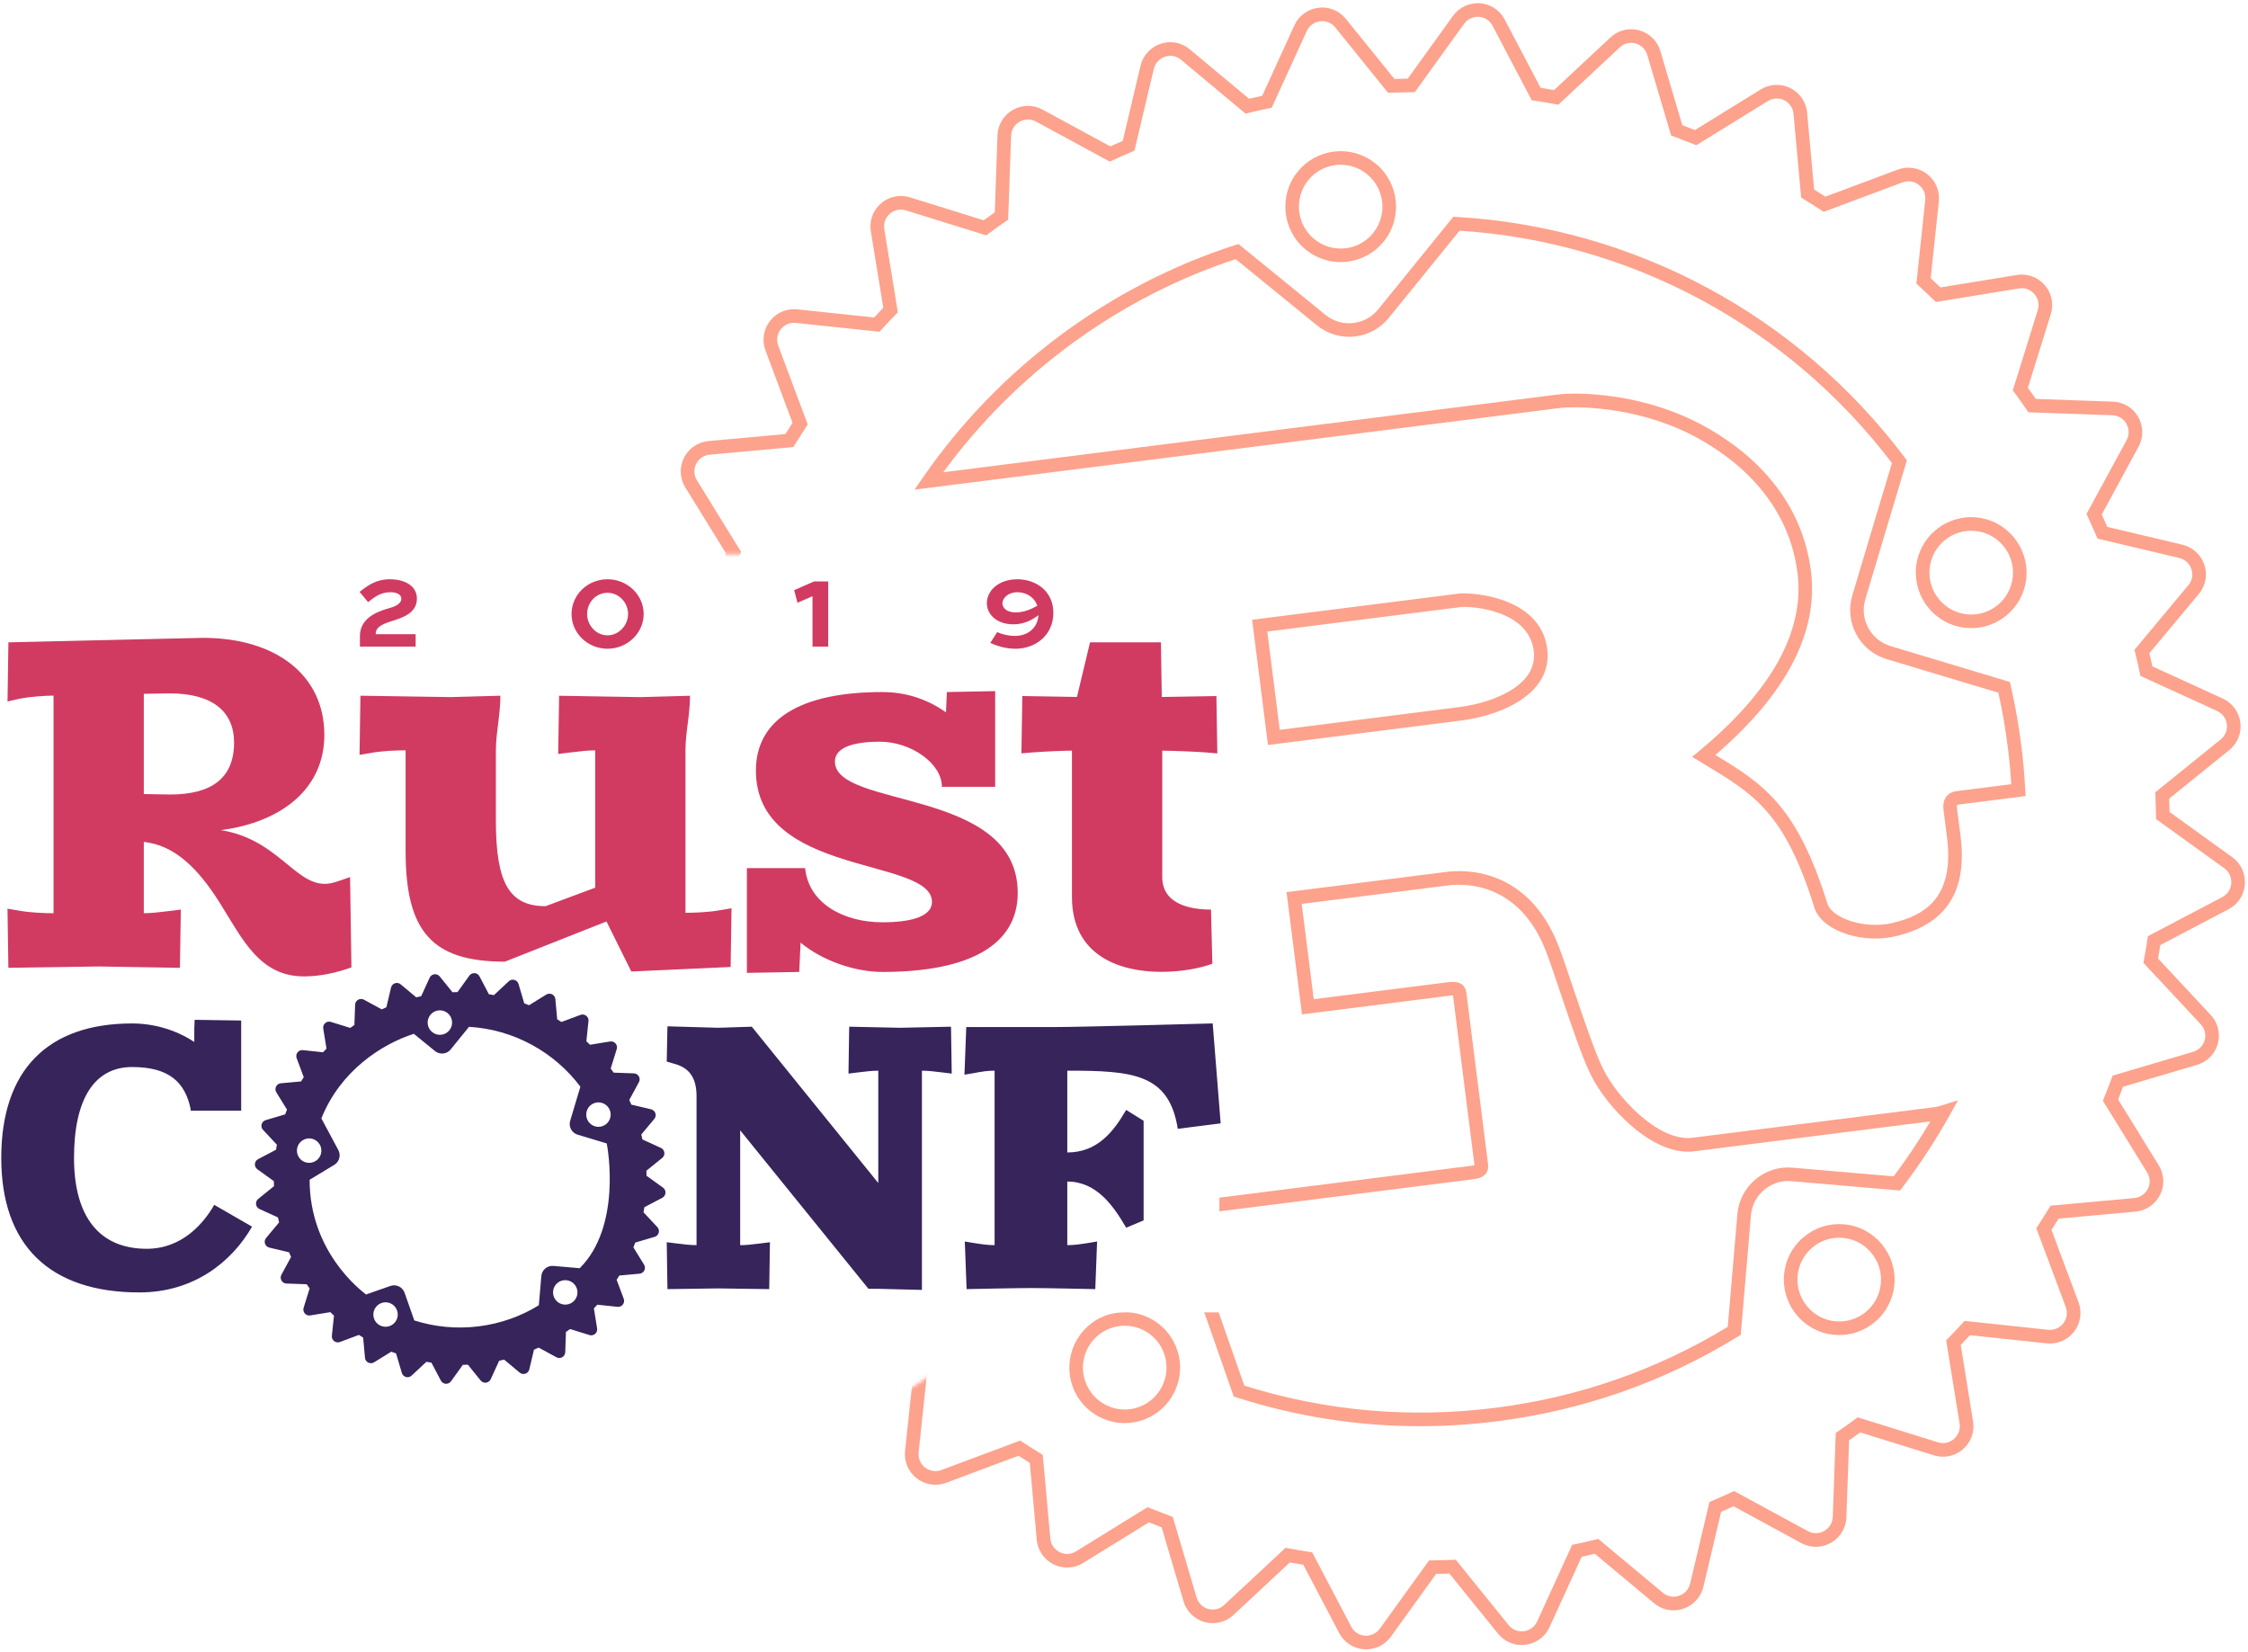
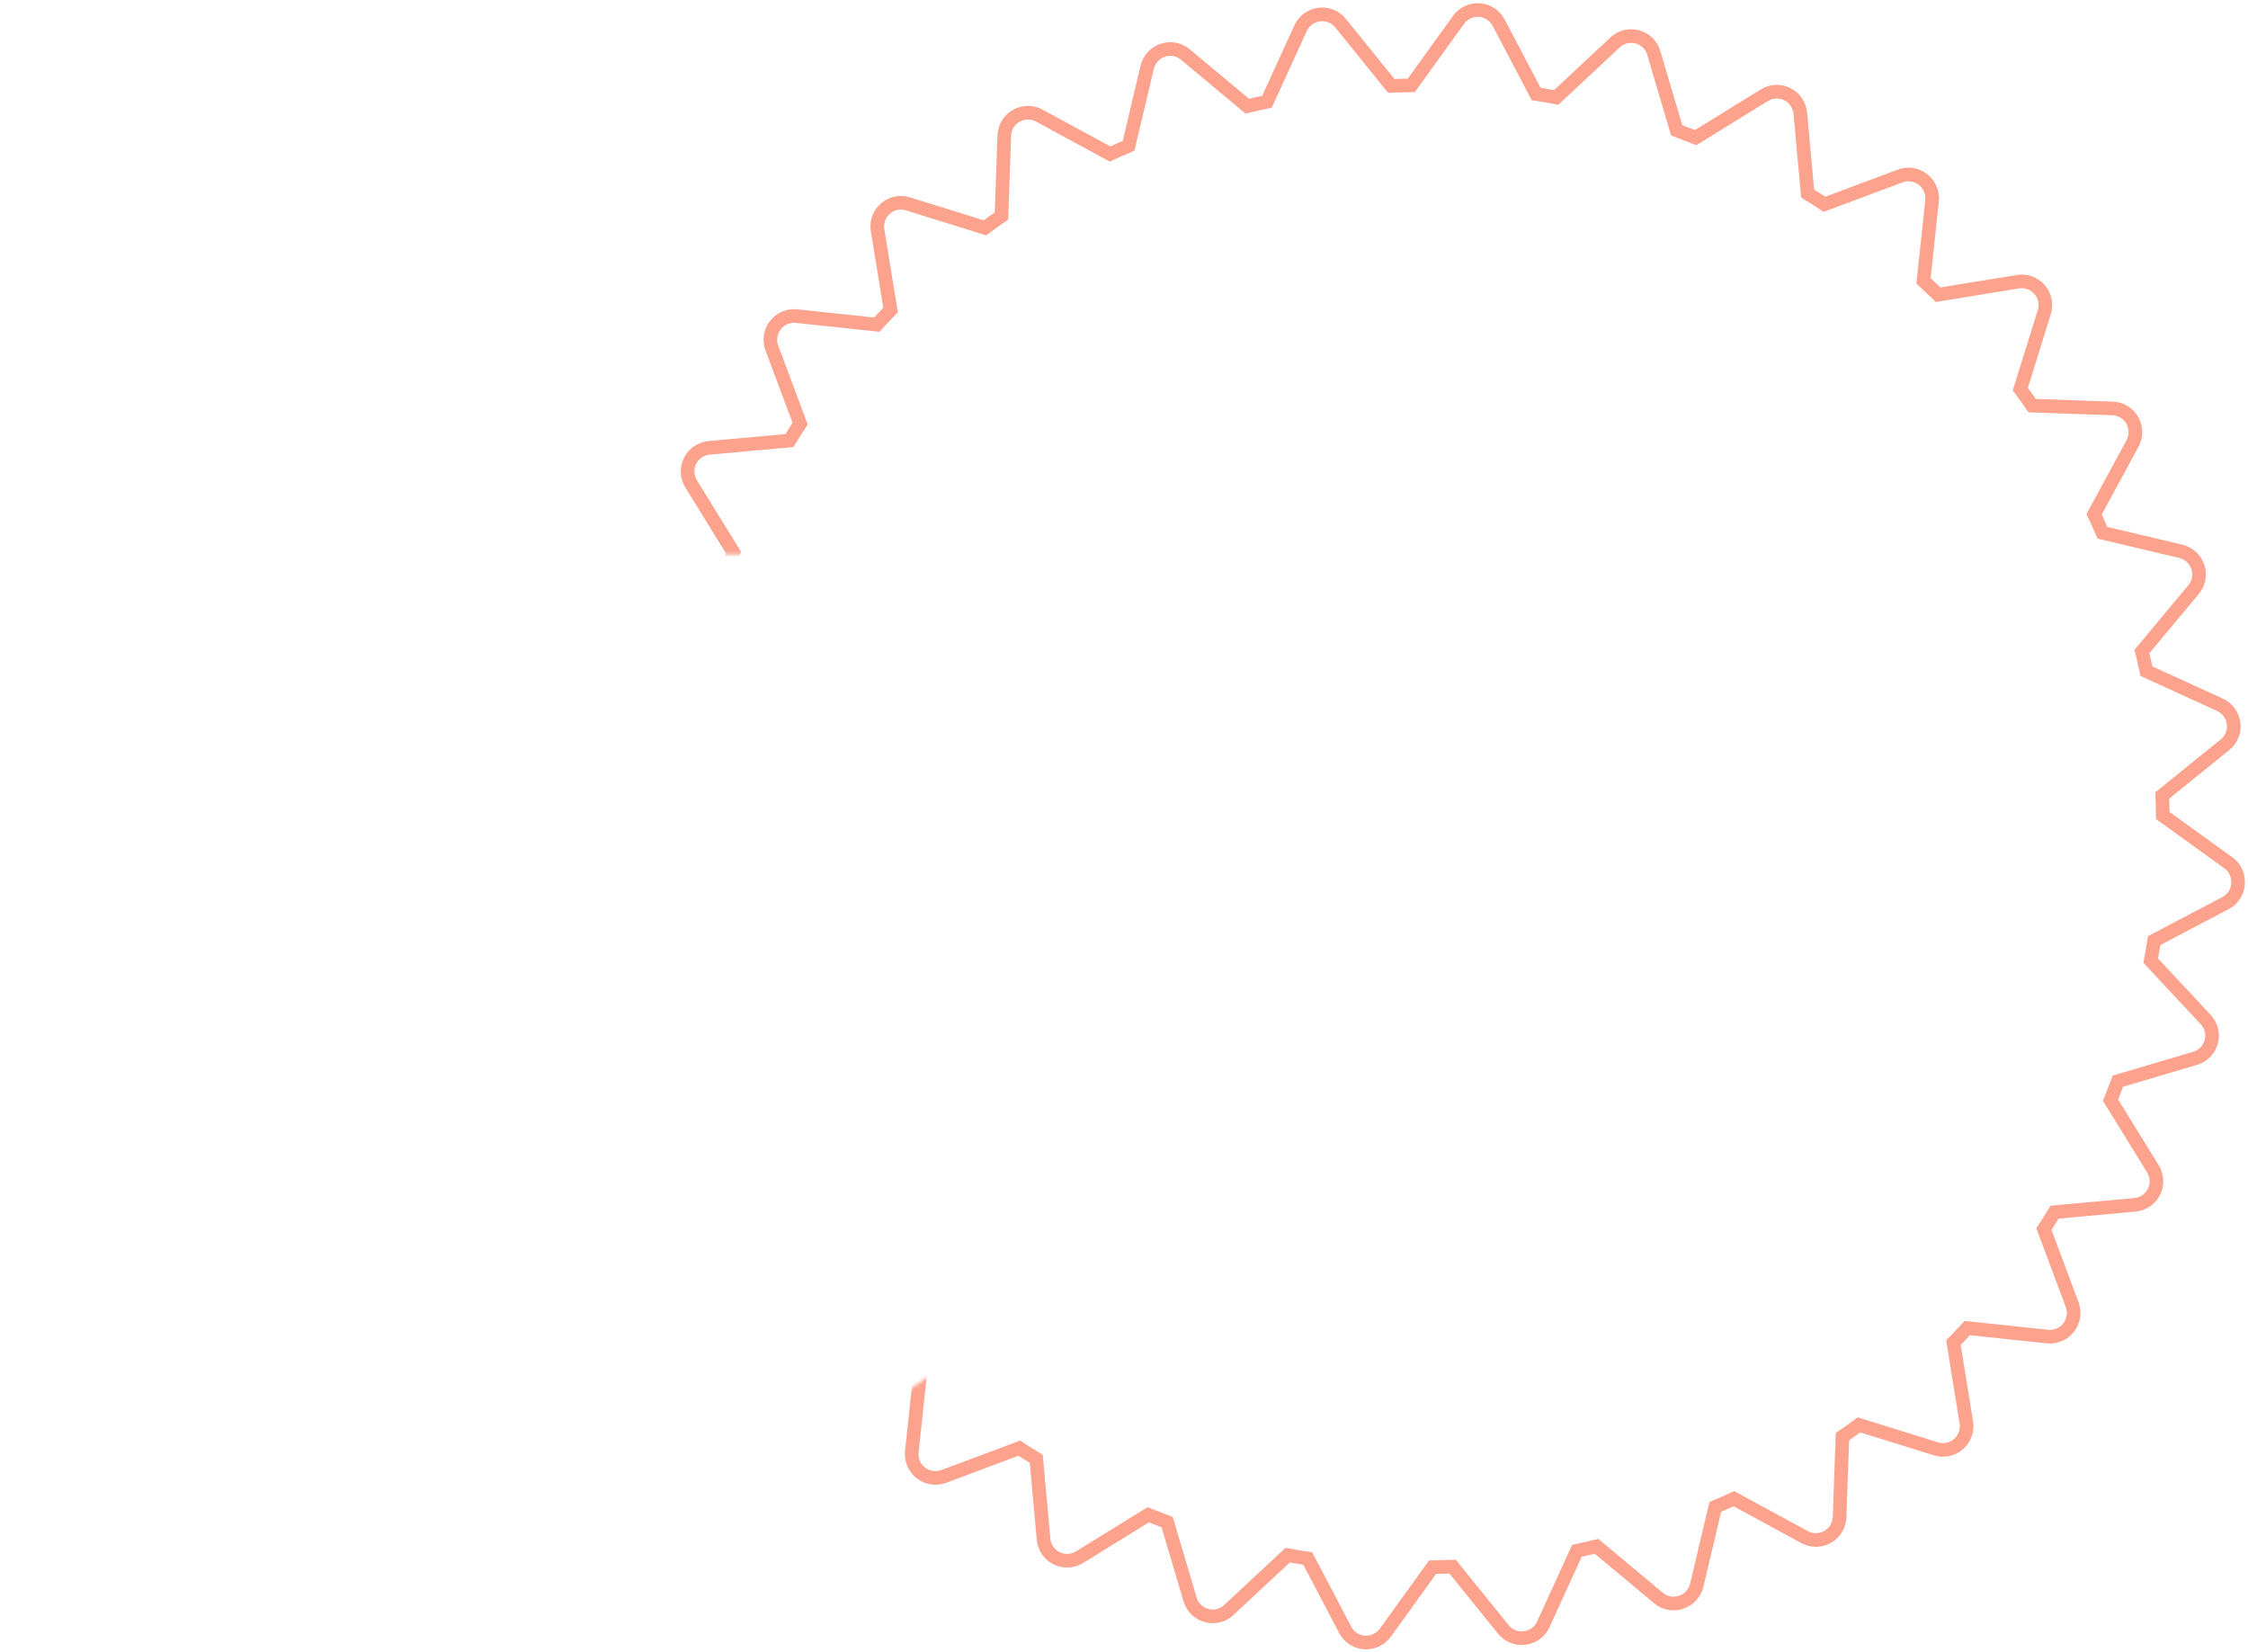
<svg xmlns="http://www.w3.org/2000/svg" xmlns:xlink="http://www.w3.org/1999/xlink" width="660" height="485" viewBox="0 0 660 485" role="img" aria-hidden="true" focusable="false">
  <title />
  <defs>
-     <path id="rustconf-logo-a" d="M66.194,438.118 L69.486,438.118 C85.578,439.185 109.162,432.945 123.019,420.133 L123.019,181.766 L59.098,181.766 C50.045,168.776 38.777,161.204 24.596,160.756 L21.121,160.756 C61.217,66.541 154.642,0.484 263.495,0.484 C408.906,0.484 526.785,118.363 526.785,263.774 C526.785,409.185 408.906,527.064 263.495,527.064 C184.947,527.064 114.434,492.669 66.194,438.118 Z M10.909,338.328 C3.943,314.69 0.204,289.669 0.204,263.774 C0.204,237.879 3.943,212.858 10.909,189.22 L10.909,338.328 Z" />
+     <path id="rustconf-logo-a" d="M66.194,438.118 L69.486,438.118 C85.578,439.185 109.162,432.945 123.019,420.133 L123.019,181.766 L59.098,181.766 C50.045,168.776 38.777,161.204 24.596,160.756 L21.121,160.756 C61.217,66.541 154.642,0.484 263.495,0.484 C408.906,0.484 526.785,118.363 526.785,263.774 C526.785,409.185 408.906,527.064 263.495,527.064 C184.947,527.064 114.434,492.669 66.194,438.118 M10.909,338.328 C3.943,314.69 0.204,289.669 0.204,263.774 C0.204,237.879 3.943,212.858 10.909,189.22 L10.909,338.328 Z" />
  </defs>
  <g fill="none" fill-rule="evenodd" transform="translate(0 -19)">
    <g transform="translate(153)">
      <mask id="rustconf-logo-b" fill="#fff">
        <use xlink:href="#rustconf-logo-a" />
      </mask>
      <g mask="url(#rustconf-logo-b)">
        <path fill="#FDA28C" id="rustconf-logo-gear" fill-rule="nonzero" d="M506.078,278.612 C505.872,281.704 504.067,284.468 501.316,285.895 L481.266,296.434 C481.09,297.575 480.883,298.779 480.591,300.389 L496.029,316.93 C498.174,319.178 498.967,322.405 498.14,325.402 C497.319,328.38 495.01,330.73 492.049,331.598 L470.3,338.035 C470.215,338.261 470.105,338.553 469.948,338.971 C469.483,340.203 469.167,341.03 468.87,341.776 L480.782,361.07 C482.415,363.724 482.569,367.003 481.185,369.771 C479.808,372.526 477.104,374.375 474.012,374.684 L451.393,376.741 C450.476,378.218 449.887,379.157 449.305,380.055 L457.263,401.339 C458.334,404.245 457.831,407.472 455.937,409.929 C454.048,412.379 451.032,413.67 447.94,413.361 L425.366,410.962 C424.463,411.936 423.56,412.892 422.657,413.831 L426.272,436.246 C426.784,439.313 425.663,442.395 423.323,444.43 C421.013,446.483 417.78,447.161 414.801,446.236 L393.153,439.502 C392.118,440.263 391.036,441.034 389.889,441.826 L389.09,464.468 C388.988,467.534 387.267,470.355 384.578,471.906 C381.866,473.441 378.587,473.483 375.881,472.003 L355.973,461.192 C354.98,461.646 353.948,462.103 352.314,462.815 L347.097,484.866 C346.377,487.846 344.13,490.291 341.243,491.253 C338.31,492.283 335.021,491.67 332.661,489.67 L315.232,475.132 C313.929,475.449 312.647,475.741 311.37,476.012 L301.934,496.673 C300.657,499.483 298.004,501.434 294.931,501.843 C291.856,502.253 288.781,501.026 286.83,498.614 L272.553,480.947 C271.938,480.968 271.29,480.987 270.588,481.005 C269.975,481.021 269.497,481.031 268.634,481.049 L255.349,499.473 C253.561,501.977 250.554,503.374 247.467,503.168 C244.376,502.962 241.611,501.156 240.185,498.406 L229.646,478.355 C228.503,478.179 227.299,477.972 225.688,477.68 L209.149,493.079 C206.901,495.224 203.674,496.017 200.677,495.19 C197.7,494.369 195.349,492.06 194.481,489.099 L188.043,467.347 C186.376,466.708 185.325,466.303 184.317,465.912 L165.009,477.832 C162.355,479.465 159.076,479.619 156.308,478.235 C153.529,476.846 151.649,474.119 151.395,471.062 L149.339,448.443 C147.861,447.526 146.923,446.937 146.024,446.355 L124.741,454.313 C121.834,455.384 118.607,454.881 116.15,452.987 C113.7,451.098 112.409,448.082 112.719,444.99 L115.117,422.419 C114.815,422.141 114.639,421.979 114.395,421.752 C113.571,420.989 112.879,420.335 112.237,419.711 L89.833,423.362 C86.766,423.873 83.684,422.753 81.649,420.413 C79.596,418.103 78.918,414.87 79.843,411.891 L86.577,390.242 C85.816,389.208 85.045,388.125 84.253,386.979 L61.611,386.18 C58.52,386.077 55.704,384.373 54.173,381.668 C52.638,378.956 52.596,375.676 54.076,372.971 L64.887,353.062 C64.433,352.07 63.976,351.038 63.264,349.404 L41.213,344.186 C38.233,343.467 35.788,341.22 34.826,338.333 C33.797,335.4 34.409,332.111 36.41,329.751 L50.947,312.321 C50.631,311.019 50.338,309.737 50.067,308.46 L29.406,299.023 C26.596,297.746 24.646,295.094 24.236,292.021 C23.826,288.946 25.053,285.871 27.466,283.92 L45.132,269.643 C45.111,269.028 45.092,268.38 45.074,267.677 C45.059,267.065 45.048,266.587 45.03,265.724 L26.606,252.439 C24.103,250.651 22.705,247.644 22.911,244.557 C23.117,241.466 24.923,238.701 27.673,237.275 L47.724,226.735 C47.9,225.594 48.107,224.39 48.399,222.78 L32.961,206.239 C30.815,203.991 30.023,200.764 30.85,197.767 C31.671,194.789 33.979,192.439 36.941,191.571 L58.692,185.133 C59.104,184.06 59.343,183.436 59.629,182.696 C59.802,182.246 59.968,181.819 60.128,181.407 L48.208,162.099 C46.574,159.445 46.42,156.166 47.804,153.398 C49.182,150.643 51.885,148.794 54.977,148.485 L77.597,146.428 C78.513,144.951 79.103,144.012 79.684,143.114 L71.727,121.83 C70.656,118.924 71.159,115.697 73.053,113.24 C74.941,110.79 77.958,109.499 81.05,109.808 L103.624,112.207 C104.526,111.234 105.428,110.278 106.331,109.34 L102.677,86.923 C102.166,83.856 103.287,80.774 105.627,78.739 C107.937,76.686 111.169,76.008 114.149,76.933 L135.797,83.667 C136.832,82.906 137.914,82.135 139.06,81.343 L139.859,58.701 C139.963,55.61 141.666,52.794 144.371,51.263 C147.083,49.728 150.363,49.686 153.069,51.166 L172.977,61.977 C173.969,61.523 175.002,61.066 176.635,60.354 L181.851,38.31 C182.567,35.296 184.809,32.841 187.707,31.876 C190.64,30.847 193.929,31.459 196.288,33.46 L213.718,47.997 C215.02,47.681 216.302,47.388 217.579,47.117 L227.016,26.456 C228.293,23.646 230.945,21.696 234.019,21.286 C237.094,20.876 240.169,22.103 242.119,24.516 L256.397,42.182 C257.012,42.161 257.659,42.142 258.362,42.124 C258.975,42.109 259.453,42.098 260.316,42.08 L273.6,23.656 C275.389,21.153 278.395,19.755 281.483,19.961 C284.574,20.167 287.339,21.973 288.765,24.723 L299.304,44.774 C300.446,44.95 301.65,45.157 303.26,45.449 L319.801,30.011 C322.048,27.865 325.275,27.073 328.273,27.9 C331.25,28.721 333.601,31.029 334.469,33.991 L340.907,55.742 C342.574,56.381 343.625,56.786 344.632,57.178 L363.941,45.258 C366.595,43.624 369.874,43.47 372.641,44.854 C375.397,46.232 377.246,48.935 377.555,52.027 L379.611,74.647 C381.089,75.563 382.027,76.153 382.926,76.734 L404.209,68.777 C407.115,67.706 410.343,68.209 412.8,70.103 C415.249,71.991 416.54,75.008 416.231,78.1 L413.833,100.674 C414.806,101.576 415.762,102.478 416.7,103.381 L439.117,99.727 C442.184,99.216 445.266,100.337 447.301,102.677 C449.354,104.987 450.031,108.219 449.107,111.199 L442.373,132.847 C443.134,133.882 443.904,134.964 444.697,136.11 L467.339,136.909 C470.43,137.013 473.245,138.716 474.777,141.421 C476.312,144.133 476.354,147.413 474.873,150.119 L464.063,170.027 C464.517,171.019 464.973,172.052 465.685,173.685 L487.729,178.901 C490.744,179.617 493.198,181.859 494.164,184.757 C495.19,187.682 494.584,190.923 492.58,193.338 L478.043,210.768 C478.359,212.07 478.651,213.352 478.922,214.629 L499.584,224.066 C502.393,225.343 504.344,227.995 504.754,231.069 C505.164,234.144 503.936,237.219 501.524,239.169 L483.858,253.447 C483.879,254.062 483.898,254.709 483.915,255.412 C483.931,256.025 483.942,256.503 483.96,257.366 L502.387,270.653 C504.906,272.455 506.281,275.428 506.078,278.612 Z M48.424,272.125 L29.98,287.031 C28.652,288.105 27.975,289.801 28.201,291.492 C28.429,293.206 29.512,294.678 31.064,295.383 L53.575,305.665 L53.779,306.661 C54.161,308.533 54.588,310.408 55.071,312.34 L55.318,313.326 L54.667,314.106 L39.471,332.325 C38.377,333.616 38.042,335.417 38.61,337.038 C39.147,338.647 40.513,339.903 42.143,340.296 L66.134,345.973 L66.533,346.891 C67.718,349.618 68.25,350.819 68.936,352.289 L69.363,353.203 L68.881,354.089 L57.589,374.885 C56.774,376.375 56.797,378.183 57.654,379.698 C58.498,381.19 60.046,382.126 61.748,382.182 L86.412,383.053 L86.982,383.888 C88.163,385.618 89.284,387.193 90.389,388.666 L91.002,389.484 L90.699,390.46 L83.663,413.078 C83.151,414.727 83.523,416.499 84.653,417.771 C85.794,419.083 87.486,419.698 89.183,419.415 L113.608,415.434 L114.333,416.159 C115.145,416.971 116.002,417.788 117.114,418.818 C117.502,419.178 117.718,419.377 118.565,420.155 L119.307,420.837 L119.201,421.839 L116.698,445.4 C116.527,447.11 117.24,448.776 118.592,449.819 C119.963,450.875 121.746,451.153 123.349,450.563 L146.522,441.899 L147.371,442.458 C148.708,443.338 149.804,444.027 152.293,445.568 L153.141,446.093 L153.232,447.087 L155.38,470.715 C155.519,472.383 156.555,473.887 158.097,474.658 C159.623,475.421 161.433,475.336 162.91,474.427 L183.914,461.46 L184.844,461.824 C186.362,462.418 187.598,462.893 190.396,463.965 L191.318,464.318 L191.598,465.265 L198.318,487.969 C198.797,489.604 200.097,490.881 201.741,491.334 C203.391,491.789 205.163,491.354 206.405,490.168 L224.433,473.384 L225.422,473.565 C228.033,474.045 229.597,474.313 231.227,474.546 L232.238,474.691 L232.714,475.596 L243.731,496.555 C244.517,498.072 246.036,499.064 247.733,499.177 C249.448,499.291 251.118,498.515 252.1,497.141 L266.557,477.091 L267.555,477.071 C269.108,477.039 269.681,477.027 270.487,477.006 C271.564,476.979 272.507,476.949 273.397,476.913 L274.402,476.872 L275.034,477.654 L289.941,496.099 C291.015,497.427 292.711,498.104 294.403,497.878 C296.116,497.65 297.588,496.567 298.294,495.015 L308.575,472.504 L309.572,472.301 C311.443,471.919 313.319,471.491 315.251,471.008 L316.236,470.762 L317.017,471.413 L335.236,486.608 C336.526,487.702 338.327,488.038 339.949,487.469 C341.557,486.933 342.813,485.566 343.206,483.937 L348.883,459.946 L349.801,459.546 C352.528,458.361 353.73,457.829 355.199,457.143 L356.113,456.717 L356.999,457.198 L377.795,468.491 C379.285,469.306 381.093,469.283 382.594,468.433 C384.081,467.575 385.037,466.008 385.093,464.331 L385.963,439.668 L386.798,439.097 C388.528,437.916 390.103,436.795 391.576,435.69 L392.394,435.077 L393.37,435.381 L415.988,442.416 C417.637,442.928 419.41,442.557 420.682,441.426 C421.993,440.286 422.609,438.593 422.325,436.893 L418.389,412.488 L419.089,411.767 C420.427,410.389 421.766,408.971 423.105,407.514 L423.787,406.772 L424.789,406.879 L448.35,409.382 C450.06,409.553 451.726,408.839 452.769,407.487 C453.825,406.117 454.103,404.333 453.513,402.73 L444.849,379.557 L445.408,378.708 C446.288,377.371 446.977,376.275 448.518,373.787 L449.043,372.938 L450.037,372.848 L473.632,370.703 C475.346,370.531 476.846,369.505 477.608,367.982 C478.371,366.456 478.286,364.646 477.377,363.169 L464.397,342.145 L464.788,341.2 C465.203,340.195 465.553,339.29 466.204,337.56 C466.652,336.373 466.721,336.189 466.915,335.683 L467.268,334.761 L468.215,334.481 L490.919,327.761 C492.554,327.282 493.831,325.982 494.284,324.339 C494.739,322.689 494.304,320.916 493.12,319.676 L476.294,301.648 L476.475,300.658 C476.955,298.046 477.224,296.482 477.456,294.853 L477.601,293.841 L478.506,293.365 L499.465,282.349 C500.982,281.562 501.974,280.043 502.087,278.353 C502.202,276.536 501.443,274.894 500.058,273.905 L500.051,273.9 L480.001,259.443 L479.981,258.445 C479.949,256.891 479.937,256.319 479.917,255.513 C479.889,254.436 479.86,253.493 479.823,252.603 L479.782,251.598 L480.564,250.965 L499.009,236.059 C500.337,234.985 501.014,233.288 500.789,231.597 C500.56,229.884 499.477,228.412 497.925,227.706 L475.414,217.425 L475.211,216.428 C474.829,214.557 474.401,212.681 473.918,210.749 L473.672,209.763 L474.323,208.983 L489.505,190.78 C490.616,189.441 490.947,187.671 490.379,186.051 C489.842,184.439 488.474,183.189 486.807,182.793 L462.816,177.117 L462.417,176.199 C461.231,173.472 460.699,172.27 460.014,170.801 L459.587,169.887 L460.068,169.001 L471.361,148.204 C472.176,146.715 472.153,144.906 471.296,143.392 C470.451,141.9 468.904,140.964 467.202,140.907 L442.538,140.037 L441.968,139.202 C440.786,137.472 439.665,135.896 438.561,134.424 L437.948,133.606 L438.251,132.63 L445.287,110.012 C445.799,108.363 445.427,106.59 444.297,105.318 C443.156,104.007 441.464,103.391 439.767,103.674 L415.36,107.652 L414.638,106.951 C413.26,105.612 411.842,104.273 410.385,102.934 L409.643,102.252 L409.749,101.25 L412.252,77.689 C412.423,75.98 411.71,74.313 410.358,73.271 C408.987,72.214 407.204,71.936 405.601,72.527 L382.428,81.191 L381.579,80.632 C380.242,79.751 379.146,79.062 376.657,77.522 L375.808,76.996 L375.718,76.002 L373.573,52.407 C373.402,50.694 372.375,49.193 370.853,48.432 C369.326,47.669 367.517,47.754 366.04,48.663 L345.036,61.63 L344.106,61.266 C342.588,60.672 341.352,60.196 338.554,59.125 L337.632,58.771 L337.351,57.824 L330.632,35.121 C330.152,33.485 328.853,32.209 327.209,31.756 C325.559,31.3 323.787,31.736 322.546,32.92 L304.518,49.746 L303.528,49.564 C300.916,49.084 299.353,48.816 297.723,48.583 L296.711,48.438 L296.236,47.534 L285.219,26.574 C284.432,25.057 282.914,24.065 281.217,23.952 C279.502,23.838 277.832,24.614 276.85,25.989 L262.393,46.038 L261.395,46.059 C259.841,46.09 259.269,46.103 258.463,46.123 C257.386,46.15 256.443,46.18 255.553,46.216 L254.548,46.257 L253.915,45.475 L239.009,27.03 C237.935,25.702 236.238,25.025 234.547,25.251 C232.834,25.479 231.362,26.562 230.656,28.114 L220.375,50.625 L219.378,50.829 C217.507,51.211 215.631,51.638 213.699,52.121 L212.713,52.368 L211.933,51.717 L193.714,36.521 C192.424,35.427 190.623,35.092 189.001,35.66 C187.389,36.198 186.139,37.565 185.744,39.232 L180.067,63.223 L179.149,63.623 C176.422,64.808 175.22,65.34 173.751,66.026 L172.837,66.452 L171.951,65.971 L151.154,54.678 C149.665,53.863 147.856,53.886 146.342,54.744 C144.85,55.588 143.914,57.135 143.857,58.838 L142.987,83.501 L142.152,84.072 C140.422,85.253 138.846,86.374 137.374,87.479 L136.556,88.092 L135.58,87.788 L112.962,80.753 C111.313,80.241 109.54,80.612 108.268,81.743 C106.957,82.883 106.341,84.576 106.624,86.272 L110.602,110.68 L109.901,111.402 C108.562,112.78 107.223,114.198 105.884,115.655 L105.202,116.397 L104.2,116.29 L80.639,113.787 C78.93,113.616 77.263,114.33 76.221,115.682 C75.164,117.053 74.886,118.836 75.477,120.439 L84.141,143.612 L83.582,144.461 C82.701,145.798 82.012,146.894 80.472,149.382 L79.946,150.231 L78.952,150.322 L55.357,152.466 C53.644,152.638 52.143,153.664 51.382,155.187 C50.619,156.713 50.704,158.523 51.613,160 L64.58,181.004 L64.216,181.934 C63.947,182.622 63.666,183.344 63.361,184.136 C63.004,185.061 62.718,185.806 62.075,187.486 L61.721,188.408 L60.774,188.688 L38.071,195.408 C36.435,195.887 35.159,197.187 34.706,198.83 C34.25,200.48 34.686,202.253 35.87,203.493 L52.696,221.521 L52.514,222.511 C52.034,225.123 51.766,226.687 51.533,228.316 L51.388,229.328 L50.484,229.804 L29.524,240.82 C28.007,241.607 27.015,243.126 26.902,244.823 C26.788,246.537 27.564,248.208 28.939,249.189 L48.988,263.647 L49.009,264.644 C49.04,266.198 49.053,266.77 49.073,267.576 C49.1,268.654 49.13,269.596 49.166,270.487 L49.207,271.492 L48.426,272.123 L48.424,272.125 Z" />
      </g>
    </g>
-     <path fill="#36245B" id="conf" fill-rule="nonzero" d="M194.66,367.65 L189.82,364.16 C189.81,363.67 189.8,363.17 189.78,362.68 L194.42,358.93 C194.89,358.55 195.13,357.95 195.05,357.35 C194.97,356.75 194.59,356.23 194.04,355.98 L188.61,353.5 C188.51,353.01 188.4,352.53 188.28,352.05 L192.1,347.47 C192.49,347 192.61,346.37 192.41,345.8 C192.22,345.23 191.74,344.79 191.15,344.65 L185.36,343.28 C185.16,342.82 184.96,342.36 184.75,341.91 L187.59,336.68 C187.88,336.15 187.87,335.51 187.57,334.98 C187.27,334.45 186.72,334.12 186.12,334.1 L180.17,333.89 C179.89,333.48 179.6,333.07 179.3,332.67 L181.07,326.98 C181.25,326.4 181.12,325.77 180.72,325.32 C180.32,324.86 179.72,324.64 179.12,324.74 L173.23,325.7 C172.88,325.36 172.52,325.02 172.15,324.68 L172.78,318.75 C172.84,318.15 172.59,317.56 172.11,317.19 C171.63,316.82 171,316.72 170.43,316.93 L164.84,319.02 C164.43,318.75 164.01,318.49 163.59,318.23 L163.05,312.29 C162.99,311.69 162.63,311.16 162.09,310.89 C161.55,310.62 160.91,310.65 160.39,310.97 L155.32,314.1 C154.86,313.92 154.39,313.74 153.92,313.56 L152.23,307.85 C152.06,307.27 151.6,306.82 151.02,306.66 C150.44,306.5 149.81,306.65 149.37,307.07 L145.02,311.13 C144.53,311.04 144.03,310.95 143.54,310.88 L140.77,305.61 C140.49,305.07 139.95,304.72 139.35,304.68 C138.75,304.64 138.16,304.91 137.81,305.4 L134.32,310.24 C133.83,310.25 133.33,310.26 132.84,310.28 L129.09,305.64 C128.71,305.17 128.11,304.93 127.51,305.01 C126.91,305.09 126.39,305.47 126.14,306.02 L123.66,311.45 C123.17,311.55 122.69,311.66 122.21,311.78 L117.63,307.96 C117.17,307.57 116.53,307.45 115.96,307.65 C115.39,307.84 114.95,308.32 114.81,308.91 L113.44,314.7 C112.98,314.9 112.52,315.1 112.07,315.31 L106.84,312.47 C106.31,312.18 105.67,312.19 105.14,312.49 C104.61,312.79 104.28,313.34 104.26,313.94 L104.05,319.89 C103.64,320.17 103.23,320.46 102.83,320.76 L97.14,318.99 C96.56,318.81 95.93,318.94 95.48,319.34 C95.02,319.74 94.8,320.34 94.9,320.94 L95.86,326.83 C95.52,327.18 95.18,327.54 94.84,327.91 L88.91,327.28 C88.31,327.22 87.72,327.47 87.35,327.95 C86.98,328.43 86.88,329.06 87.09,329.63 L89.18,335.22 C88.91,335.63 88.65,336.05 88.39,336.47 L82.45,337.01 C81.85,337.07 81.32,337.43 81.05,337.97 C80.78,338.51 80.81,339.15 81.13,339.67 L84.26,344.74 C84.08,345.2 83.9,345.67 83.72,346.14 L78.01,347.83 C77.43,348 76.98,348.46 76.82,349.04 C76.66,349.62 76.81,350.25 77.23,350.69 L81.29,355.04 C81.2,355.53 81.11,356.03 81.04,356.52 L75.77,359.29 C75.23,359.57 74.88,360.11 74.84,360.71 C74.8,361.31 75.07,361.9 75.56,362.25 L80.4,365.74 C80.41,366.23 80.42,366.73 80.44,367.22 L75.8,370.97 C75.33,371.35 75.09,371.95 75.17,372.55 C75.25,373.15 75.63,373.67 76.18,373.92 L81.61,376.4 C81.71,376.89 81.82,377.37 81.94,377.85 L78.12,382.43 C77.73,382.89 77.61,383.53 77.81,384.1 C78,384.67 78.48,385.11 79.06,385.25 L84.85,386.62 C85.05,387.08 85.25,387.54 85.46,387.99 L82.62,393.22 C82.33,393.75 82.34,394.39 82.64,394.92 C82.94,395.45 83.49,395.78 84.09,395.8 L90.04,396.01 C90.32,396.42 90.61,396.83 90.91,397.23 L89.14,402.92 C88.96,403.5 89.09,404.13 89.49,404.58 C89.89,405.04 90.49,405.26 91.09,405.16 L96.98,404.2 C97.33,404.55 97.69,404.88 98.06,405.22 L97.43,411.15 C97.37,411.75 97.62,412.34 98.1,412.71 C98.58,413.08 99.21,413.18 99.78,412.97 L105.37,410.88 C105.78,411.15 106.2,411.41 106.62,411.67 L107.16,417.61 C107.21,418.21 107.58,418.74 108.12,419.01 C108.66,419.28 109.3,419.25 109.82,418.93 L114.89,415.8 C115.35,415.98 115.82,416.16 116.29,416.34 L117.98,422.05 C118.15,422.63 118.61,423.08 119.19,423.24 C119.77,423.4 120.4,423.25 120.84,422.83 L125.19,418.78 C125.68,418.87 126.18,418.96 126.67,419.03 L129.44,424.3 C129.72,424.84 130.26,425.19 130.86,425.23 C131.46,425.27 132.05,425 132.4,424.51 L135.89,419.67 C136.38,419.66 136.88,419.65 137.37,419.63 L141.12,424.27 C141.5,424.74 142.1,424.98 142.7,424.9 C143.3,424.82 143.82,424.44 144.07,423.89 L146.55,418.46 C147.04,418.36 147.52,418.25 148,418.13 L152.58,421.95 C153.04,422.34 153.68,422.46 154.25,422.26 C154.82,422.07 155.26,421.59 155.4,421.01 L156.77,415.22 C157.23,415.02 157.69,414.82 158.14,414.61 L163.37,417.45 C163.9,417.74 164.54,417.73 165.07,417.43 C165.59,417.13 165.93,416.58 165.95,415.98 L166.16,410.03 C166.57,409.75 166.98,409.46 167.38,409.16 L173.07,410.93 C173.65,411.11 174.28,410.98 174.73,410.58 C175.19,410.18 175.41,409.58 175.31,408.98 L174.36,403.09 C174.7,402.74 175.04,402.38 175.38,402.01 L181.31,402.64 C181.91,402.7 182.5,402.45 182.87,401.97 C183.24,401.49 183.34,400.86 183.13,400.29 L181.04,394.7 C181.31,394.29 181.57,393.87 181.83,393.45 L187.77,392.91 C188.37,392.85 188.9,392.49 189.17,391.95 C189.44,391.41 189.41,390.77 189.09,390.25 L185.96,385.18 C186.15,384.72 186.32,384.25 186.5,383.78 L192.21,382.09 C192.79,381.92 193.24,381.46 193.4,380.88 C193.56,380.3 193.41,379.67 192.99,379.23 L188.93,374.88 C189.02,374.39 189.11,373.89 189.18,373.4 L194.45,370.63 C194.99,370.35 195.34,369.81 195.38,369.21 C195.42,368.58 195.15,368 194.66,367.65 Z M126.36,316.92 C127.61,315.38 129.87,315.15 131.41,316.4 C132.95,317.65 133.18,319.92 131.93,321.46 C130.68,323 128.42,323.23 126.88,321.98 C125.34,320.72 125.11,318.46 126.36,316.92 Z M87.69,358.64 C86.67,356.94 87.21,354.73 88.91,353.71 C90.61,352.68 92.81,353.23 93.84,354.93 C94.86,356.63 94.32,358.84 92.62,359.86 C90.92,360.88 88.71,360.34 87.69,358.64 Z M114.38,408.29 C112.51,408.95 110.46,407.96 109.81,406.09 C109.16,404.22 110.14,402.17 112.01,401.51 C113.88,400.85 115.93,401.84 116.58,403.71 C117.24,405.59 116.25,407.64 114.38,408.29 Z M165.65,401.98 C163.68,401.81 162.21,400.07 162.38,398.09 C162.55,396.11 164.29,394.65 166.26,394.82 C168.23,394.99 169.7,396.73 169.53,398.71 C169.36,400.69 167.62,402.15 165.65,401.98 Z M170.21,391.3 L162.47,390.63 C160.67,390.48 159.09,391.81 158.93,393.61 L158.2,402.18 C153,405.38 147.06,407.54 140.61,408.36 C134.01,409.19 127.58,408.53 121.63,406.63 L118.79,398.52 C118.19,396.81 116.33,395.91 114.62,396.51 L107.46,399.02 C105.92,397.78 90.9,386.49 90.9,365.34 L98.14,360.96 C99.69,360.03 100.18,358.01 99.25,356.46 C99.25,356.46 96.8,351.9 94.35,347.32 C99.97,333.32 112.06,325.53 121.5,322.49 L127.71,327.55 C129.11,328.69 131.17,328.48 132.31,327.08 L137.7,320.44 C150.85,321.21 162.74,327.83 170.4,338.01 L167.4,348.02 C166.88,349.75 167.86,351.58 169.59,352.1 L178.13,354.67 C178.45,356.09 182.5,379.02 170.21,391.3 Z M179.14,347.24 C178.57,349.14 176.57,350.22 174.67,349.65 C172.77,349.08 171.7,347.08 172.26,345.18 C172.83,343.28 174.83,342.2 176.73,342.77 C178.63,343.34 179.71,345.34 179.14,347.24 Z M43.07,385.6 C29.2,385.6 21.73,376.21 21.73,358.92 C21.73,341.63 27.71,332.24 38.8,332.24 C49.79,332.24 54.38,336.83 55.98,344.62 L55.98,345.05 L70.81,345.05 L70.81,318.59 L57.15,318.38 L57.04,320.94 L57.04,324.89 C51.39,321.15 44.88,319.45 38.79,319.45 C13.82,319.45 0.37,333.32 0.37,358.93 C0.37,384.54 14.56,398.41 40.92,398.41 C56.71,398.41 67.92,389.66 74,379.1 L62.9,372.7 C59.72,378.24 53.42,385.6 43.07,385.6 Z M264.26,320.72 L249.32,320.4 L249.11,334.17 L251.67,333.85 C254.45,333.53 255.94,333.32 257.86,333.32 L257.86,366.29 L220.72,320.4 L210.9,320.72 L195.96,320.29 L195.75,330.64 L198.31,331.39 C202.36,332.56 204.5,335.44 204.5,340.78 L204.5,384.53 C202.58,384.53 201.09,384.32 198.31,383.99 L195.75,383.67 L195.96,397.44 L210.9,397.23 L225.84,397.44 L226.05,383.67 L223.5,384 C220.73,384.32 219.23,384.54 217.31,384.54 L217.31,350.82 L254.98,397.35 L257.86,397.35 C258.29,397.35 270.67,397.67 270.67,397.67 L270.67,333.32 C272.59,333.32 274.08,333.53 276.86,333.85 L279.42,334.17 L279.21,320.4 L264.26,320.72 Z M356.04,319.44 C356.04,319.44 317.73,320.51 309.19,320.51 L283.69,320.51 L283.16,334.49 L285.72,334.06 C288.5,333.52 290.1,333.31 292.01,333.31 L292.01,384.53 C290.09,384.53 288.6,384.32 285.82,383.89 L283.26,383.46 L283.79,397.44 C283.79,397.44 298.41,397.12 302.68,397.12 C306.95,397.12 321.57,397.44 321.57,397.44 L322.1,383.46 L319.54,383.89 C316.77,384.32 315.27,384.53 313.35,384.53 L313.35,365.86 C321.99,365.86 326.9,373.01 330.64,379.41 L335.76,377.27 L335.76,348.03 L330.64,344.83 C326.91,351.23 322.21,357.32 313.35,357.32 L313.35,333.31 C332.56,333.31 343.23,334.16 345.79,350.38 L358.38,348.78 L356.04,319.44 Z" />
-     <path fill="#D13B61" id="rust" fill-rule="nonzero" d="M105.671,205.746 C105.671,201.033 109.609,198.812 114.254,197.533 C115.365,197.229 117.822,196.489 117.822,194.772 C117.822,193.325 116.139,192.854 114.625,192.854 C111.864,192.854 110.013,194.166 108.094,195.782 L105.57,192.753 C108.027,190.834 110.417,189.05 114.49,189.05 C118.395,189.05 122.4,190.7 122.4,194.739 C122.4,199.081 118.025,200.394 114.793,201.404 C111.965,202.312 110.316,203.255 110.316,204.972 L110.316,205.174 L122.03,205.174 L122.03,208.809 L105.671,208.809 L105.671,205.746 Z M178.37,205.51 C181.635,205.51 184.395,202.615 184.395,199.249 C184.395,195.816 181.635,193.022 178.37,193.022 C175.037,193.022 172.378,195.816 172.378,199.249 C172.378,202.615 175.037,205.51 178.37,205.51 Z M178.37,189.05 C184.126,189.05 188.973,193.56 188.973,199.249 C188.973,204.904 184.126,209.448 178.37,209.448 C172.58,209.448 167.8,204.904 167.8,199.249 C167.8,193.56 172.58,189.05 178.37,189.05 Z M233.161,192.248 L239.018,189.689 L243.158,189.689 L243.158,208.809 L238.547,208.809 L238.547,194.032 L234.138,195.951 L233.161,192.248 Z M304.547,196.826 C303.672,194.268 301.282,192.854 298.656,192.854 C296.132,192.854 294.314,194.47 294.314,196.119 C294.314,197.331 295.358,198.779 298.252,198.779 C300.609,198.779 302.864,197.802 304.547,196.826 Z M292.766,204.568 C294.247,205.242 296.165,205.679 298.051,205.679 C301.585,205.679 304.648,203.491 304.884,199.586 C303.066,201 300.643,202.279 297.579,202.279 C292.396,202.279 289.736,199.149 289.736,196.119 C289.736,192.181 293.439,189.051 298.656,189.051 C304.075,189.051 309.26,192.45 309.26,198.913 C309.26,205.544 303.942,209.449 298.151,209.449 C294.752,209.449 292.126,208.338 290.746,207.732 L292.766,204.568 Z M41.95,206.65 C42.48,206.65 59.05,206.25 59.58,206.25 C81.05,206.25 95.23,217.25 95.23,234.74 C95.23,250.38 82.9,260.32 64.88,262.7 C81.31,265.35 86.48,278.47 95.36,278.47 C97.61,278.47 100,277.41 102.78,276.48 L103.18,302.99 C98.81,304.58 93.9,305.64 89.26,305.64 C76.41,305.64 71.37,295.04 65.01,284.83 C59.71,276.22 52.95,268 43.81,266.41 L42.22,266.14 L42.22,287.08 C44.61,287.08 46.46,286.81 49.91,286.42 L53.09,286.02 L52.82,303.12 L28.97,302.72 L2.46,303.12 L2.2,285.76 L5.38,286.29 C8.82,286.95 13.33,287.09 15.72,287.09 L15.72,223.21 C13.33,223.21 9.09,223.47 5.65,224.14 L2.21,224.93 L2.47,207.57 L41.95,206.65 Z M42.21,252.11 C44.73,252.11 47.38,252.24 49.9,252.24 C62.09,252.24 68.72,247.47 68.72,237 C68.72,227.86 62.36,222.55 49.77,222.55 C47.25,222.55 44.73,222.68 42.22,222.68 L42.22,252.11 L42.21,252.11 Z M201.25,239.25 L201.25,286.96 C203.64,286.96 208.14,286.83 211.59,286.17 L214.77,285.64 L214.51,302.87 L185.35,304.2 L178.06,289.51 L148.24,301.31 C126.9,301.31 119.08,292.56 119.08,268.84 L119.08,239.27 C116.69,239.27 112.19,239.4 108.74,240.07 L105.56,240.6 L105.82,223.24 L132.33,223.64 L146.91,223.24 C146.91,228.81 145.59,234.11 145.59,239.27 L145.59,259.97 C145.59,278.26 149.57,285.02 160.17,285.02 L174.75,279.59 L174.75,239.28 C172.36,239.28 170.51,239.55 167.06,239.94 L163.88,240.34 L164.15,223.25 L188.01,223.65 L202.59,223.25 C202.58,228.78 201.25,234.08 201.25,239.25 Z M292.18,249.99 L276.54,249.99 C276.54,242.97 267.26,236.74 258.38,236.74 C249.77,236.74 245.13,238.73 245.13,242.57 C245.13,256.49 298.8,250.12 298.8,281.14 C298.8,296.25 284.88,304.33 259.04,304.33 C251.22,304.33 241.55,301.15 235.05,295.72 L234.65,304.33 L219.28,304.6 L219.28,273.85 L236.38,273.85 C237.44,284.45 248.04,289.75 259.04,289.75 C268.58,289.75 273.62,287.63 273.62,283.79 C273.62,270.54 221.93,276.5 221.93,245.22 C221.93,230.24 234.92,222.16 259.04,222.16 C265.8,222.16 272.16,224.15 277.73,228.12 L278,222.16 L292.18,221.89 L292.18,249.99 Z M341.09,223.61 L357.13,223.34 L357.4,240.17 L354.22,239.9 C350.77,239.63 343.62,239.37 341.23,239.37 L341.23,276.48 C341.23,284.7 349.98,286.02 355.54,286.02 L355.94,301.92 C352.36,303.24 346.93,304.3 340.96,304.3 C328.64,304.3 314.72,299.53 314.72,282.3 L314.72,239.36 C312.33,239.36 306.5,239.62 303.06,239.89 L299.88,240.16 L300.15,223.33 L316.19,223.6 L320.03,207.56 L340.84,207.56 L341.09,223.61 Z" />
-     <path fill="#FDA28C" fill-rule="nonzero" d="M393.601,95.94 C394.161,95.94 394.731,95.91 395.291,95.85 C399.611,95.4 403.501,93.3 406.241,89.93 C411.891,82.97 410.831,72.69 403.871,67.03 C400.501,64.29 396.281,63.02 391.951,63.47 C387.631,63.92 383.741,66.02 381.001,69.39 C375.351,76.35 376.411,86.63 383.371,92.29 C386.291,94.67 389.871,95.94 393.601,95.94 Z M384.091,71.9 C386.161,69.35 389.091,67.77 392.351,67.43 C392.781,67.38 393.201,67.37 393.631,67.37 C396.441,67.37 399.141,68.33 401.351,70.13 C406.601,74.41 407.401,82.17 403.141,87.43 C401.071,89.98 398.141,91.57 394.881,91.9 C391.601,92.22 388.431,91.28 385.881,89.21 C380.631,84.92 379.831,77.16 384.091,71.9 Z M362.601,90.96 C325.721,102.83 293.201,127.02 271.051,159.07 L268.511,162.74 L457.821,138.79 C462.521,138.2 479.591,138.27 495.661,146.17 C506.371,151.45 524.771,163.8 527.731,187.16 C529.891,204.21 520.201,221.78 498.951,239.4 L496.781,241.19 L500.221,243.26 C515.071,252.18 524.031,257.56 532.801,285.76 C534.691,290.98 542.481,294.52 550.601,294.52 C552.661,294.52 554.751,294.29 556.761,293.8 C571.481,290.23 577.651,280.62 575.601,264.42 L574.561,256.22 C574.491,255.63 574.571,255.35 574.601,255.3 C574.601,255.3 574.691,255.24 574.971,255.2 L594.701,252.7 L594.601,250.85 C594.371,246.42 593.971,242 593.421,237.71 C592.691,231.93 591.661,226.08 590.351,220.33 L590.091,219.2 L555.031,208.66 C549.211,206.91 545.901,200.74 547.641,194.92 L559.851,154.14 L559.241,153.34 C527.741,111.48 479.811,85.73 427.721,82.69 L426.701,82.63 L404.621,109.83 C402.761,112.12 400.131,113.54 397.211,113.84 C394.301,114.15 391.421,113.28 389.141,111.43 L363.621,90.64 L362.601,90.96 Z M397.631,117.8 C401.611,117.39 405.201,115.45 407.731,112.33 L428.521,86.72 C478.701,89.94 524.861,114.74 555.461,154.93 L543.831,193.78 C541.461,201.71 545.961,210.1 553.881,212.48 L586.711,222.35 C587.871,227.61 588.801,232.94 589.461,238.21 C589.921,241.81 590.271,245.5 590.501,249.21 L574.461,251.24 C572.601,251.47 571.651,252.46 571.181,253.24 C570.621,254.17 570.431,255.34 570.601,256.71 L571.641,264.91 C573.941,283.11 564.391,287.83 555.821,289.91 C547.431,291.95 538.051,288.51 536.581,284.47 C527.661,255.81 518.001,249.29 503.631,240.64 C524.511,222.69 533.941,204.53 531.681,186.64 C528.491,161.43 508.851,148.21 497.421,142.58 C480.381,134.2 462.701,134.14 457.321,134.82 L276.941,157.64 C298.291,128.43 328.581,106.32 362.791,95.07 L386.631,114.49 C389.741,117.04 393.651,118.2 397.631,117.8 Z M578.761,203.4 C581.411,203.4 584.031,202.74 586.431,201.45 C590.261,199.39 593.051,195.96 594.301,191.79 C596.871,183.19 591.981,174.1 583.401,171.51 C579.241,170.26 574.851,170.71 571.031,172.76 C567.201,174.82 564.401,178.25 563.151,182.42 C560.581,191.02 565.471,200.11 574.051,202.7 C575.611,203.17 577.191,203.4 578.761,203.4 Z M566.981,183.57 C567.921,180.42 570.041,177.83 572.931,176.27 C575.811,174.72 579.131,174.38 582.261,175.33 C588.741,177.28 592.441,184.15 590.491,190.64 C589.551,193.79 587.441,196.38 584.551,197.94 C581.671,199.49 578.341,199.83 575.221,198.88 C568.731,196.94 565.041,190.07 566.981,183.57 Z M446.391,224.58 C452.291,220.69 455.011,215.49 454.261,209.54 C452.281,193.88 431.481,192.86 428.401,193.25 L367.621,200.94 L372.271,237.7 L428.761,230.55 C432.721,230.05 440.281,228.61 446.391,224.58 Z M375.721,233.25 L372.071,204.4 L428.891,197.21 C431.341,196.91 448.751,197.79 450.301,210.05 C450.861,214.44 448.801,218.22 444.191,221.26 C440.231,223.88 434.421,225.82 428.251,226.6 L375.721,233.25 Z M529.511,382.19 C526.191,384.99 524.151,388.92 523.791,393.25 C523.031,402.19 529.671,410.1 538.601,410.86 C539.071,410.9 539.551,410.92 540.021,410.92 C543.841,410.92 547.501,409.59 550.461,407.09 C553.781,404.29 555.811,400.36 556.181,396.03 C556.951,387.09 550.301,379.18 541.371,378.41 C537.021,378.04 532.831,379.39 529.511,382.19 Z M552.211,395.7 C551.931,398.97 550.401,401.94 547.891,404.05 C545.391,406.16 542.211,407.17 538.941,406.89 C532.201,406.31 527.191,400.34 527.761,393.59 C528.041,390.32 529.581,387.35 532.081,385.24 C534.311,383.36 537.071,382.35 539.961,382.35 C540.311,382.35 540.671,382.36 541.031,382.4 C547.771,382.97 552.791,388.94 552.211,395.7 Z M558.501,367.62 C563.621,360.9 568.301,353.76 572.401,346.4 L574.861,341.99 L570.051,343.53 C569.271,343.78 568.541,343.95 567.861,344.03 L496.901,353.01 C486.601,354.25 474.321,340.5 470.611,332.66 C468.371,328.31 464.701,317.42 461.751,308.67 C460.041,303.59 458.561,299.19 457.591,296.72 C448.671,273.8 430.191,274.25 424.741,274.95 L377.721,280.9 L382.261,316.78 L425.881,311.26 C426.211,311.22 426.441,311.21 426.591,311.2 L432.901,361.08 C432.751,361.12 432.521,361.16 432.201,361.2 L358.001,370.59 L358.001,374.61 L432.701,365.16 C436.761,364.64 437.071,362.23 436.891,360.83 L430.521,310.45 C430.341,309.06 429.471,306.8 425.381,307.31 L385.711,312.33 L382.171,284.36 L425.231,278.91 C429.951,278.32 445.991,277.93 453.861,298.18 C454.801,300.57 456.271,304.91 457.961,309.95 C461.111,319.29 464.671,329.88 467.021,334.44 C471.241,343.37 485.011,358.57 497.391,356.98 L566.751,348.2 C563.461,353.76 559.851,359.17 555.971,364.34 L526.301,361.79 C522.321,361.43 518.421,362.68 515.361,365.26 C512.301,367.84 510.421,371.47 510.081,375.47 L507.261,408.52 C486.381,421.2 463.421,429.2 438.971,432.29 C413.971,435.45 389.201,433.26 365.321,425.77 L357.791,404.27 L353.571,404.27 L362.221,428.97 L363.171,429.27 C380.671,434.87 398.651,437.68 416.861,437.68 C424.371,437.68 431.921,437.2 439.481,436.24 C464.831,433.03 488.621,424.67 510.211,411.39 L511.071,410.86 L514.061,375.8 C514.311,372.86 515.691,370.2 517.941,368.3 C520.191,366.41 523.041,365.49 525.971,365.75 L557.831,368.5 L558.501,367.62 Z M337.251,405.81 C335.381,404.91 333.391,404.41 331.381,404.26 L330.141,404.26 C328.351,404.27 326.561,404.51 324.831,405.12 C316.371,408.09 311.911,417.4 314.871,425.87 C316.311,429.98 319.261,433.28 323.181,435.16 C325.411,436.23 327.801,436.77 330.201,436.77 C332.011,436.77 333.831,436.46 335.591,435.85 C344.051,432.88 348.521,423.57 345.551,415.1 C344.111,411 341.161,407.7 337.251,405.81 Z M334.271,432.09 C331.181,433.18 327.861,432.99 324.911,431.57 C321.951,430.15 319.721,427.65 318.631,424.55 C316.391,418.15 319.761,411.12 326.151,408.88 C327.481,408.41 328.851,408.18 330.221,408.18 C332.041,408.18 333.841,408.59 335.531,409.4 C338.491,410.82 340.711,413.31 341.801,416.41 C344.031,422.82 340.651,429.85 334.271,432.09 Z" />
  </g>
</svg>